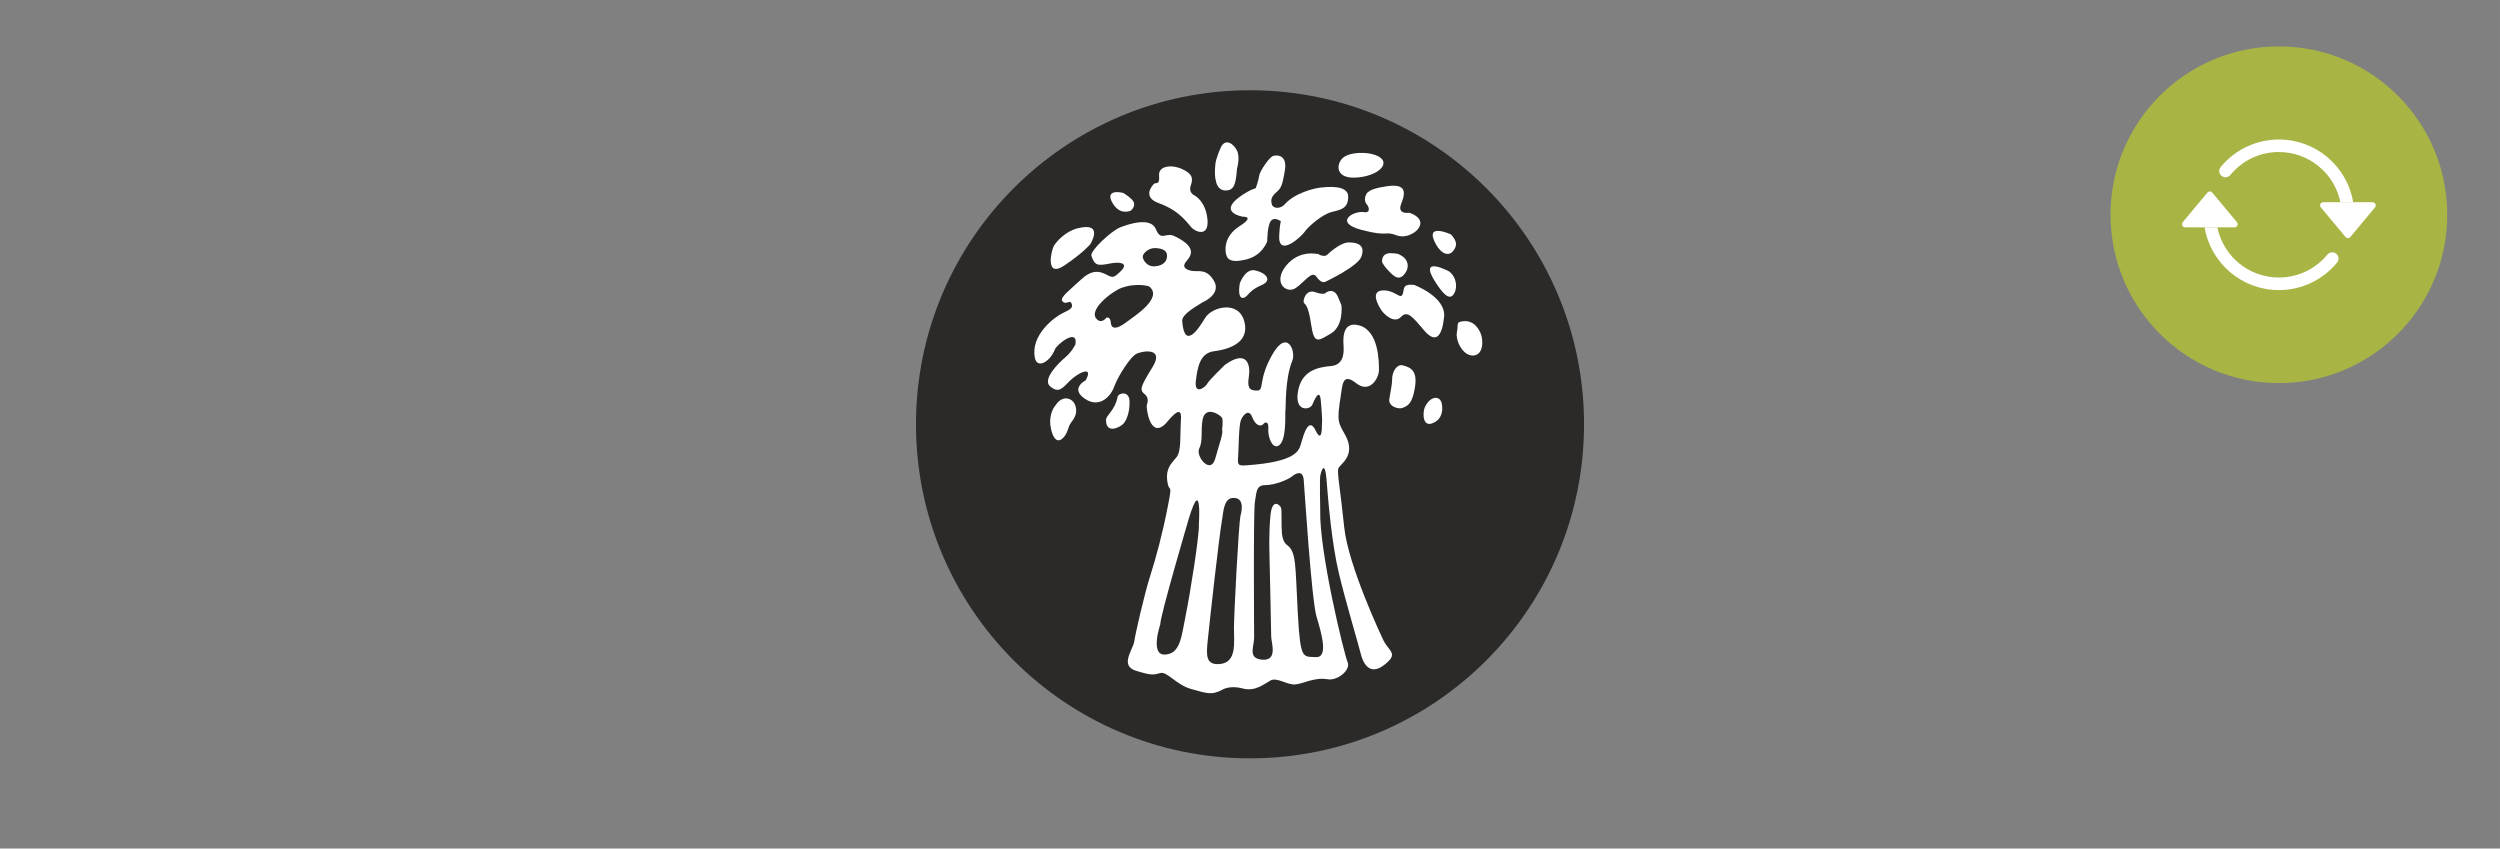
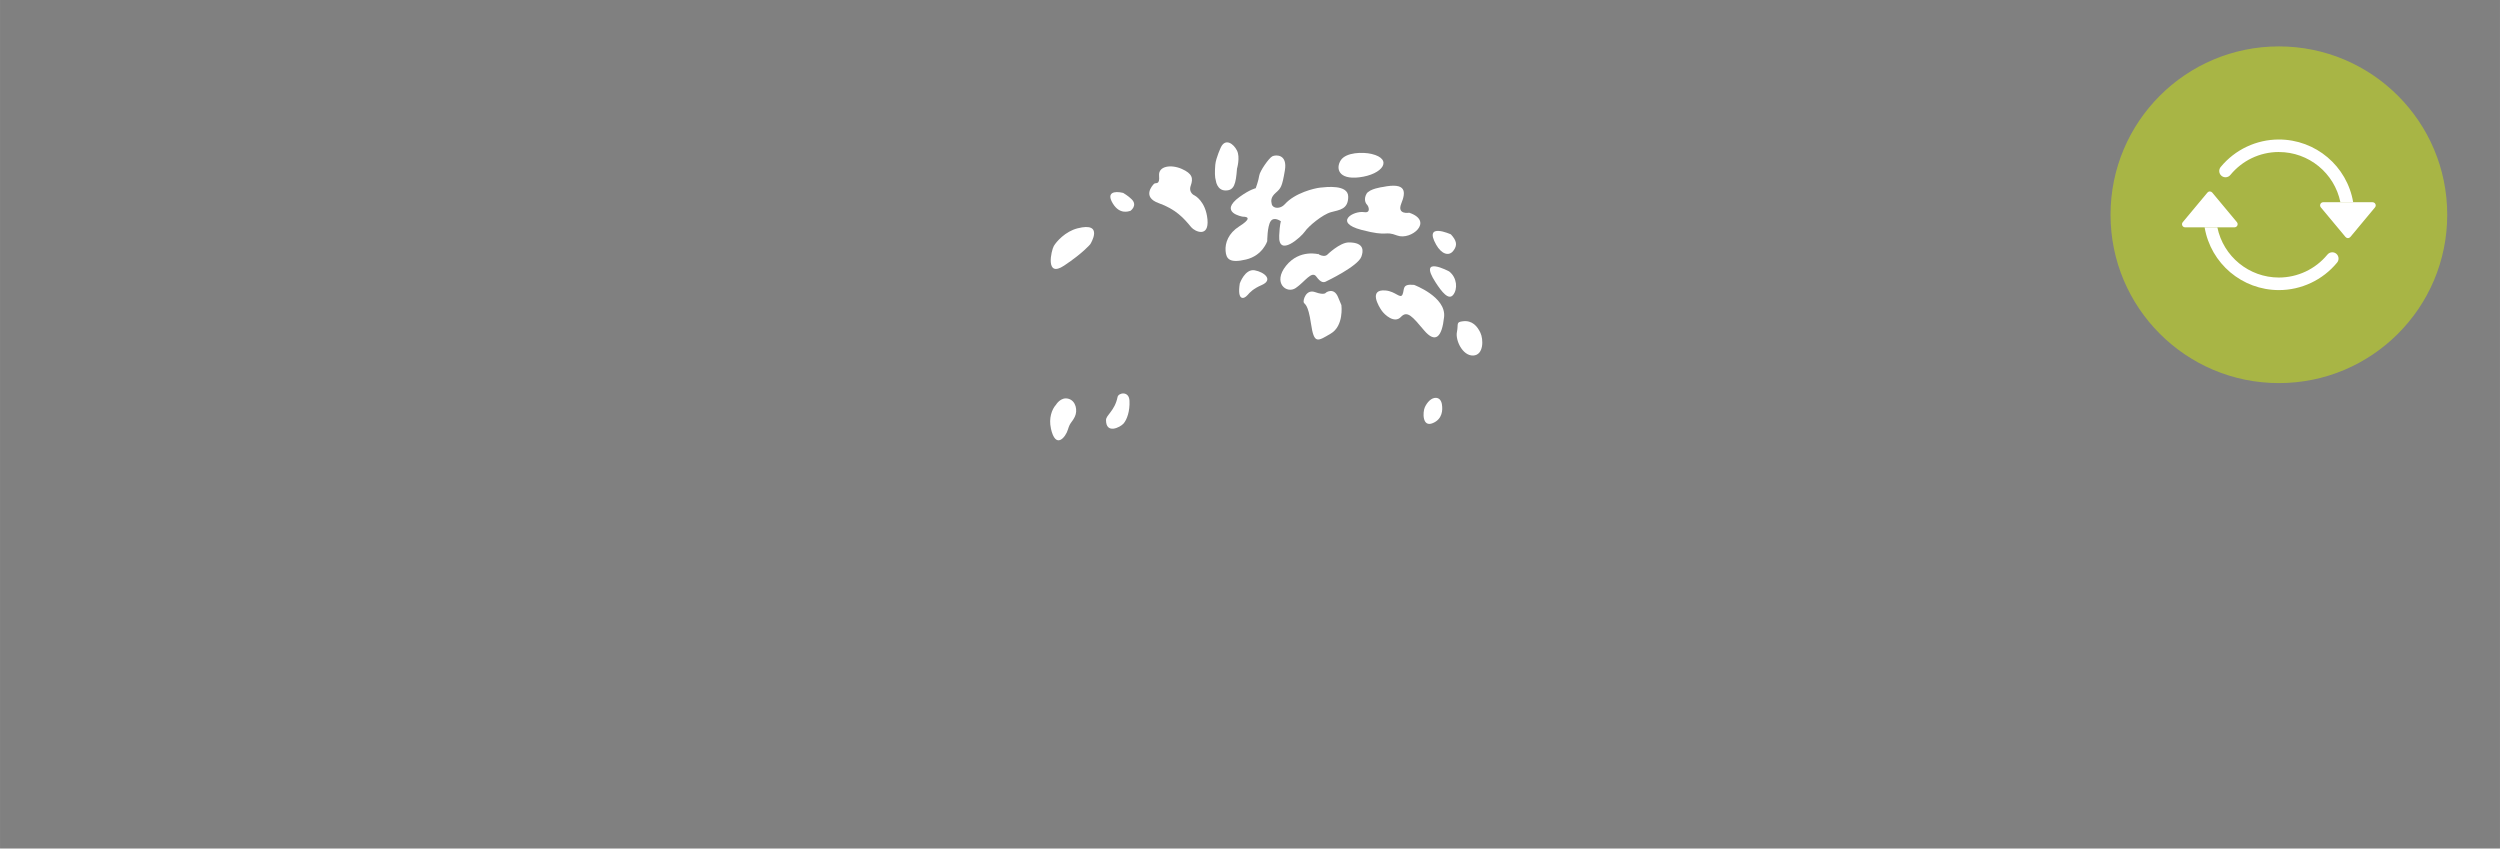
<svg xmlns="http://www.w3.org/2000/svg" xml:space="preserve" width="53.611mm" height="18.197mm" version="1.1" shape-rendering="geometricPrecision" text-rendering="geometricPrecision" image-rendering="optimizeQuality" fill-rule="evenodd" clip-rule="evenodd" viewBox="0 0 898 304.81">
  <rect x="0" y="0" width="898" height="304.81" fill="#808080" stroke="none" />
  <g id="Layer_x0020_1">
    <rect fill="none" fill-rule="nonzero" x="-0" y="0" width="898" height="304.81" />
-     <path fill="#2B2A29" fill-rule="nonzero" d="M329.02 152.4c0,-66.27 53.71,-119.98 119.98,-119.98 66.27,0 119.99,53.72 119.99,119.98 0,66.28 -53.72,120 -119.99,120 -66.28,0 -119.98,-53.72 -119.98,-120z" />
    <path fill="white" fill-rule="nonzero" d="M444.32 60.62c0,0 1.23,-4.1 0,-6.55 -1.23,-2.46 -4.1,-4.5 -5.74,-1.24 0,0 -1.84,3.9 -2.05,6.36 -0.2,2.45 -0.2,4.51 0.21,5.74 0,0 0.41,3.49 3.49,3.49 3.08,0 3.68,-2.27 4.1,-7.81l-0.01 0.01z" />
    <path fill="white" fill-rule="nonzero" d="M445.35 70.66c-7.89,5.71 1.02,7.17 1.02,7.17 2.45,0 2.67,1.03 -1.24,3.49 -3.89,2.47 -5.13,5.93 -4.9,8.81 0.21,2.89 1.43,4.51 7.37,3.08 5.93,-1.41 7.59,-6.56 7.59,-6.56 0,0 0,-5.33 1.22,-7.16 1.23,-1.85 3.69,0 3.69,0 0,0 -0.42,1.02 -0.61,5.11 -0.41,8.1 7.98,0.43 9.22,-1.43 1.22,-1.84 6.34,-6.15 9.43,-6.97 3.08,-0.82 6.14,-1.03 6.14,-5.54 0,-4.49 -7.99,-3.48 -10.05,-3.27 -2.05,0.21 -9.09,1.88 -12.72,5.96 -1.62,1.83 -4.29,1.62 -4.69,0 -0.29,-1.16 -0.42,-2.49 1.43,-4.1 1.84,-1.65 2.26,-2.05 3.27,-8 1.03,-5.94 -3.27,-5.73 -4.5,-5.11 -1.23,0.62 -4.51,5.34 -4.71,6.96 -0.21,1.64 -1.25,4.51 -1.25,4.51 0,0 -2.04,0.41 -5.72,3.06l0.02 -0.01z" />
    <path fill="white" fill-rule="nonzero" d="M492.69 55.3c-3.16,-0.75 -9.2,-0.62 -11.08,2.26 -1.85,2.87 -0.9,7.02 6.58,6.14 8.59,-1.01 12.28,-6.56 4.5,-8.4l0 0z" />
    <path fill="white" fill-rule="nonzero" d="M496.58 67.18c0,0 -4.7,0.61 -5.74,2.45 -1.01,1.85 -0.41,3.29 0.21,3.91 0.6,0.61 1.43,3.06 -1.04,2.66 -3.88,-0.61 -11.08,3.7 -1.01,6.36 10.03,2.65 8,0.2 12.89,2.04 4.93,1.86 13.33,-5.11 4.31,-8.19 0,0 -4.5,0.82 -2.87,-3.27 1.65,-4.1 2.06,-7.79 -6.76,-5.95l0 0z" />
    <path fill="white" fill-rule="nonzero" d="M521.17 84.19c0,0 -9.95,-4.54 -5.31,3.69 1.85,3.3 4.49,4.32 6.13,2.26 1.64,-2.05 1.24,-3.69 -0.82,-5.95z" />
    <path fill="white" fill-rule="nonzero" d="M520.56 97.51c0,0 -11.41,-6.13 -4.92,3.89 2.25,3.5 4.71,6.57 6.34,4.52 1.66,-2.05 1.45,-6.15 -1.43,-8.41l0 -0.01z" />
-     <path fill="white" fill-rule="nonzero" d="M499.86 90.95c-3.69,-0.23 -3.61,2.94 -3.28,3.51 0.31,0.5 0.92,1.57 2.57,3.21 1.64,1.63 3.38,3.32 5.43,0.67 2.06,-2.68 0.86,-5.31 -1.03,-6.41 -1.43,-0.81 -1.07,-0.81 -3.69,-0.98z" />
    <path fill="white" fill-rule="nonzero" d="M476.51 101c0,0 11.25,-5.34 12.5,-8.81 0.68,-1.89 1.25,-5.11 -4.51,-5.11 -3.28,0 -7.82,4.48 -7.82,4.48 -1.62,1.24 -4.48,-1.22 -2.85,-0.19 0,0 -6.96,-2.05 -11.89,4.1 -4.92,6.14 0.22,10.24 3.5,7.98 3.28,-2.24 5.73,-6.35 7.38,-4.1 1.64,2.26 2.66,2.26 3.7,1.65l0 -0z" />
    <path fill="white" fill-rule="nonzero" d="M448 106.12c1.03,-1.21 2.26,-2.45 5.12,-3.69 4.44,-1.9 1.02,-4.71 -2.45,-5.34 -3.5,-0.59 -5.34,4.73 -5.34,4.73 -1.03,6.54 1.64,5.52 2.66,4.29l0.01 0z" />
    <path fill="white" fill-rule="nonzero" d="M429.09 70.21c0,0 -2.3,-0.92 -1.37,-3.54 0.92,-2.62 0.62,-4.29 -3.23,-6 -3.83,-1.68 -8.46,-1.07 -8.15,2.45 0.32,3.55 -1.23,2.3 -1.83,2.93 -0.63,0.61 -4.32,4.76 1.7,6.92 5.98,2.14 8.88,5.21 11.65,8.62 1.4,1.68 6.47,3.84 5.86,-2.78 -0.63,-6.6 -4.62,-8.6 -4.62,-8.6l-0.01 0.01z" />
    <path fill="white" fill-rule="nonzero" d="M403.44 69.29c-3.23,-0.78 -6.15,-0.16 -3.69,3.84 2.45,3.99 5.57,2.8 6.3,2.61 0,0 2.7,-1.9 0.45,-4.15 -1.21,-1.23 -3.06,-2.3 -3.06,-2.3z" />
    <path fill="white" fill-rule="nonzero" d="M391.65 87.68c0,0 5.15,-8.17 -4.65,-5.65 -4.36,1.13 -7.54,4.75 -8.46,6.32 -0.92,1.53 -3.24,11.67 3.69,7.06 6.92,-4.61 9.43,-7.73 9.43,-7.73l-0 0z" />
-     <path fill="white" fill-rule="nonzero" d="M412.75 102.86c5.13,4.08 -4.91,10.45 -8.19,12.89 -3.28,2.47 -5.34,2.66 -5.54,0.2 -0.2,-2.46 -1.63,-1.83 -1.63,-1.83 0,0 -1.44,2.05 -3.08,0.82 -4.21,-3.17 5.15,-10.28 8.41,-11.48 5.53,-2.05 10.04,-0.6 10.04,-0.6l0.01 0zm6.34 -10.07c-0.2,1.03 -1.21,2.68 -4.29,2.87 -3.06,0.21 -4.5,-2.66 -4.31,-3.7 0.21,-1.02 2.06,-2.95 4.52,-2.85 4.72,0.21 4.3,2.67 4.08,3.68l0 -0zm36.9 106.39c0,0 0.63,27.35 0.63,29.51 0,2.13 2.45,8.6 -3.08,8.28 -5.53,-0.33 -3.06,-4.75 -3.06,-7.84 0,-3.07 -0.31,-45.96 0.3,-49.03 0.61,-3.07 0.29,-5.84 3.69,-5.84 3.39,0 8,-1.85 9.54,-3.08 1.52,-1.24 3.98,-2.45 4.29,1.24 0.31,3.69 2.78,43.04 4.62,49.17 1.85,6.15 4.31,14.76 -0.31,14.45 -4.61,-0.29 -5.52,1.25 -6.45,-15.98 -0.94,-17.2 -0.46,-21.82 -3.86,-24.29 -1.11,-0.78 -1.68,-2.45 -1.83,-4.13 -0.27,-3.06 0,-8.31 -0.31,-9.22 -0.3,-0.92 -3.22,-3.86 -3.83,2.91 -0.63,6.77 -0.33,13.84 -0.33,13.84l-0.01 -0.01zm-12.75 26.44c0,5.2 1.09,12.35 -5.07,12.9 -5.22,0.46 -4.91,-3.26 -4.29,-9.07 0.76,-7.38 4.02,-36.99 5.22,-43.65 0.31,-1.7 0.48,-6.62 3.55,-6.92 5.19,-0.52 2.91,6.45 2.91,6.45 -0.61,3.08 -2.32,35.05 -2.32,40.28l0 0.01zm-17.38 -4.31c-1.52,7.38 -1.84,13.52 -7.37,13.82 -5.54,0.3 -1.7,-10.92 -1.7,-10.92 -0.3,-2.14 10.29,-38.12 10.29,-38.12 4.77,-15.52 3.55,2.31 3.55,2.31 0.29,3.38 -3.23,25.51 -4.78,32.9l0 0.01zm6.15 -112.73c0,0 6.77,-2.87 4.1,-7.59 -2.67,-4.71 -5.72,-3.28 -8,-3.69 -2.26,-0.41 -3.48,-1.43 -2.26,-3.08 1.23,-1.66 5.31,-5.03 -4.1,-9.45 -3.06,-1.41 -4.7,2.06 -6.56,-2.45 -1.84,-4.5 -9.84,-1.84 -12.91,-0.61 -3.08,1.25 -10.92,8.45 -10.24,10.24 1.25,3.28 1.8,3.7 6.96,2.66 3.08,-0.61 6.57,-0.19 3.69,2.68 -2.86,2.86 -3.08,2.45 -5.53,1.22 -2.45,-1.22 -5.12,-1.63 -9.01,2.05 -3.91,3.69 -7.54,6.28 -6.57,7.59 1.26,1.63 2.67,-0.62 3.29,0.81 0.61,1.43 0,2.06 -3.08,3.48 -3.06,1.43 -11.78,8.02 -10.04,16.19 0.81,3.89 5.35,1.45 7.16,-3.08 0.82,-2.05 8.4,-7.79 7.38,-1.85 0,0 -1.23,2.67 -3.69,4.71 -2.45,2.05 -8.4,7.99 -5.32,10.45 3.06,2.49 4.31,0.63 6.97,-2.05 2.66,-2.66 8.81,-5.93 5.75,-0.21 0,0 -5.75,2.89 -0.41,6.58 5.32,3.69 9.42,-0.82 10.64,-4.32 1.24,-3.47 5.76,-10.86 8.21,-11.89 2.44,-1.01 9.84,-2.03 5.52,4.94 -4.31,6.95 -4.7,8.19 -2.86,9.61 1.83,1.45 1.01,3.28 0.81,4.11 -0.2,0.82 1.13,12.19 6.77,6.55 1.03,-1.02 5.94,-7.78 5.52,-1.65 -0.39,6.17 0.21,11.49 -1.63,13.75 -1.84,2.24 -3.89,3.89 -3.28,8.6 0.61,4.73 2.05,-0.41 0.19,9.02 -1.82,9.44 -4.29,18.66 -6.34,25.01 -2.04,6.35 -5.32,20.7 -5.73,23.56 -0.41,2.87 -5.33,8.63 0.62,10.47 5.93,1.84 6.35,1.44 8.81,0.81 2.45,-0.61 5.74,4.33 11.07,5.76 5.32,1.43 7.17,2.43 11.26,0.19 0,0 2.66,-1.63 7.18,-0.4 4.5,1.24 7.77,-1.64 10.03,-2.87 2.26,-1.25 5.96,1.64 8.8,1.43 2.89,-0.2 6.9,-2.68 11.71,-1.86 3.47,0.63 8.38,-3.28 7.17,-6.14 -1.23,-2.87 -10.26,-39.77 -9.84,-54.72 0,0 -0.21,-10.66 0,-12.09 0.21,-1.43 1.64,-6.36 2.26,1.21 0.61,7.6 1.83,22.76 4.48,33.83 2.68,11.07 7.19,26.04 7.81,28.71 0.61,2.64 2.85,8.39 8.4,4.08 5.52,-4.29 1.65,-4.71 -0.41,-9.21 0,0 -12.51,-26.23 -13.93,-40.38 -1.45,-14.14 -2.66,-19.66 -2.06,-21.11 0.6,-1.43 6.47,-4.53 2.45,-11.88 -2.45,-4.5 -3.16,-4.53 -1.62,-14.14 0.61,-3.89 0.61,-8.43 5.52,-4.52 4.94,3.89 8.2,-1.84 8.2,-4.71 0,-2.87 0,-13.95 -6.97,-16 -6.98,-2.04 -5.73,6.57 -5.73,7.59 0,1.03 0.6,6.55 -4.51,6.97 -5.12,0.42 -10.68,1.85 -11.89,9.22 -1.24,7.38 4.29,6.57 5.13,4.73 0.81,-1.87 2.65,-6.14 3.07,-1.64 0.41,4.5 0.6,7.76 0.41,8.79 0,0 0.19,7.19 -2.26,2.05 -2.46,-5.11 -4.3,1.44 -5.13,4.3 -0.8,2.87 -1.42,6.91 -19.65,8.21 -2.87,0.2 -3.28,0 -3.08,-2.66 0.22,-2.67 0.22,-11.49 1.01,-13.53 0.83,-2.05 2.89,-4.29 4.12,-1.03 1.21,3.27 3.27,3.27 3.89,2.46 0.63,-0.84 2.06,-1.23 1.85,1.64 -0.21,2.87 1.34,7.08 3.47,6.16 3.3,-1.45 2.45,-11.49 2.68,-12.71 0.2,-1.24 -0.24,-11.27 2.45,-17.84 1.43,-3.48 -1.83,-11.68 -7.17,-2.26 -5.34,9.43 -2.66,12.93 -5.54,12.93 -2.87,0 -3.48,-1.24 -2.87,-5.13 0.61,-3.9 -0.54,-9.91 -8.61,-4.11 0,0 -5.74,5.53 -6.36,6.77 -0.61,1.24 -4.71,4.31 -4.08,-1.03 0.62,-5.32 1.64,-10.03 6.55,-10.64 4.91,-0.61 12.91,-2.85 10.87,-10.66 -2.04,-7.78 -11.68,-5.32 -14.14,-1.23 -2.45,4.1 -7.4,11.49 -8.19,1.02 -0.21,-2.64 6.36,-5.94 7.37,-6.76l-0.03 0.01zm4.5 56.15c-1.63,5.95 -7.16,-0.82 -5.73,-3.69 1.44,-2.87 0.42,-6.56 1.23,-10.47 1.07,-5.07 6.57,-1.43 6.98,-0.39 0.4,1.02 0,4.08 0,4.08 0.4,1.65 -0.83,4.52 -2.47,10.45z" />
    <path fill="white" fill-rule="nonzero" d="M480.59 106.63c-1.53,-3.54 -4.29,-1.54 -4.29,-1.54 0,0 -0.46,1.09 -3.86,-0.14 -3.36,-1.23 -4.45,2.93 -4.14,3.69 0.29,0.77 1.54,0.29 2.62,7.68 1.09,7.38 2.3,6.32 7.06,3.53 4.78,-2.76 3.86,-10.15 3.86,-10.15 0,0 0.29,0.48 -1.25,-3.06l0.01 -0.01z" />
    <path fill="white" fill-rule="nonzero" d="M517.95 145.38c0,0 -0.17,-2.3 -2.01,-2.47 -1.83,-0.16 -3.38,1.7 -4.14,3.38 -0.78,1.7 -0.99,7.37 2.92,5.67 3.43,-1.45 3.52,-4.74 3.23,-6.58z" />
-     <path fill="white" fill-rule="nonzero" d="M499.03 143.53c-0.3,2.3 3.08,3.69 4.94,2.93 1.84,-0.77 3.37,-1.56 4.29,-7.38 0.92,-5.84 -1.43,-7.13 -4.46,-7.85 -1.94,-0.46 -3.75,2.07 -3.75,5.03 0,2.13 -0.71,4.96 -1.03,7.26l0 0z" />
    <path fill="white" fill-rule="nonzero" d="M503.81 105.72c-0.77,1.84 -2.46,-1.07 -6.14,-1.38 -6.16,-0.52 -2.46,5.68 -1.38,7.21 1.06,1.55 4.6,4.77 6.91,2.31 2.3,-2.46 4.16,-0.14 8.3,4.77 4.15,4.91 6.46,2.45 7.22,-4.77 0.77,-7.23 -10.77,-11.52 -10.77,-11.52 -4.46,-0.46 -3.37,1.53 -4.14,3.38l0 0.01z" />
    <path fill="white" fill-rule="nonzero" d="M523.33 119.25c-0.61,2.93 2.01,8.6 5.84,8.46 3.84,-0.16 3.7,-5.85 2.6,-8.16 -1.07,-2.3 -2.91,-4.56 -6.29,-4.15 -2.61,0.31 -1.55,0.92 -2.15,3.85z" />
    <path fill="white" fill-rule="nonzero" d="M377.46 153.83c1.72,7.9 5.39,3.08 6.14,0.45 0.77,-2.62 1.4,-2.42 2.47,-4.59 1.07,-2.16 0.45,-5.7 -2.3,-6.46 -2.76,-0.76 -4.46,2.16 -4.46,2.16 -1.53,1.68 -2.62,4.9 -1.83,8.44l-0.01 0.01z" />
    <path fill="white" fill-rule="nonzero" d="M397.28 150.9c0,5.16 5.07,2.62 6.29,1.25 1.23,-1.4 2.32,-4.46 2.14,-8.17 -0.13,-3.67 -3.97,-2.92 -4.28,-1.38 -1.02,5.05 -4.15,6.45 -4.15,8.3l0 -0z" />
    <circle fill="#A8B545" cx="818.58" cy="77.14" r="60.47" />
    <g id="_1770899935712">
      <path fill="white" fill-rule="nonzero" d="M834.51 72.64l17.73 0c0.62,0 1.13,0.51 1.13,1.13 0,0.26 -0.09,0.52 -0.26,0.72l-8.86 10.64c-0.22,0.25 -0.53,0.4 -0.87,0.4 -0.34,0 -0.65,-0.15 -0.87,-0.41l-8.87 -10.64c-0.17,-0.2 -0.26,-0.45 -0.26,-0.72 0,-0.62 0.5,-1.13 1.13,-1.13l-0 -0zm-49.6 9.02l17.73 0c0.62,-0 1.13,-0.51 1.13,-1.13 0,-0.26 -0.09,-0.52 -0.26,-0.72l-8.87 -10.64c-0.21,-0.25 -0.53,-0.4 -0.86,-0.4 -0.34,0 -0.65,0.15 -0.87,0.41l-8.87 10.64c-0.17,0.2 -0.26,0.45 -0.26,0.72 0,0.62 0.5,1.13 1.13,1.13l-0 0z" />
      <path fill="white" d="M818.58 54.6c-7,0 -13.26,3.19 -17.39,8.2 -0.43,0.55 -1.08,0.88 -1.78,0.88 -1.24,0 -2.25,-1.01 -2.25,-2.25 0,-0.55 0.2,-1.08 0.56,-1.49 5.14,-6.22 12.8,-9.83 20.87,-9.83 13.2,0 24.48,9.53 26.68,22.54l-4.59 -0c-2.15,-10.5 -11.39,-18.04 -22.1,-18.04zm-22.1 27.06c2.15,10.49 11.39,18.03 22.1,18.03 6.73,0 13.11,-3.01 17.39,-8.19 0.43,-0.55 1.09,-0.88 1.79,-0.88 1.25,0 2.25,1.01 2.25,2.26 0,0.55 -0.2,1.08 -0.56,1.49 -5.14,6.22 -12.8,9.83 -20.87,9.83 -13.19,0 -24.48,-9.53 -26.68,-22.54l4.59 0z" />
    </g>
  </g>
</svg>